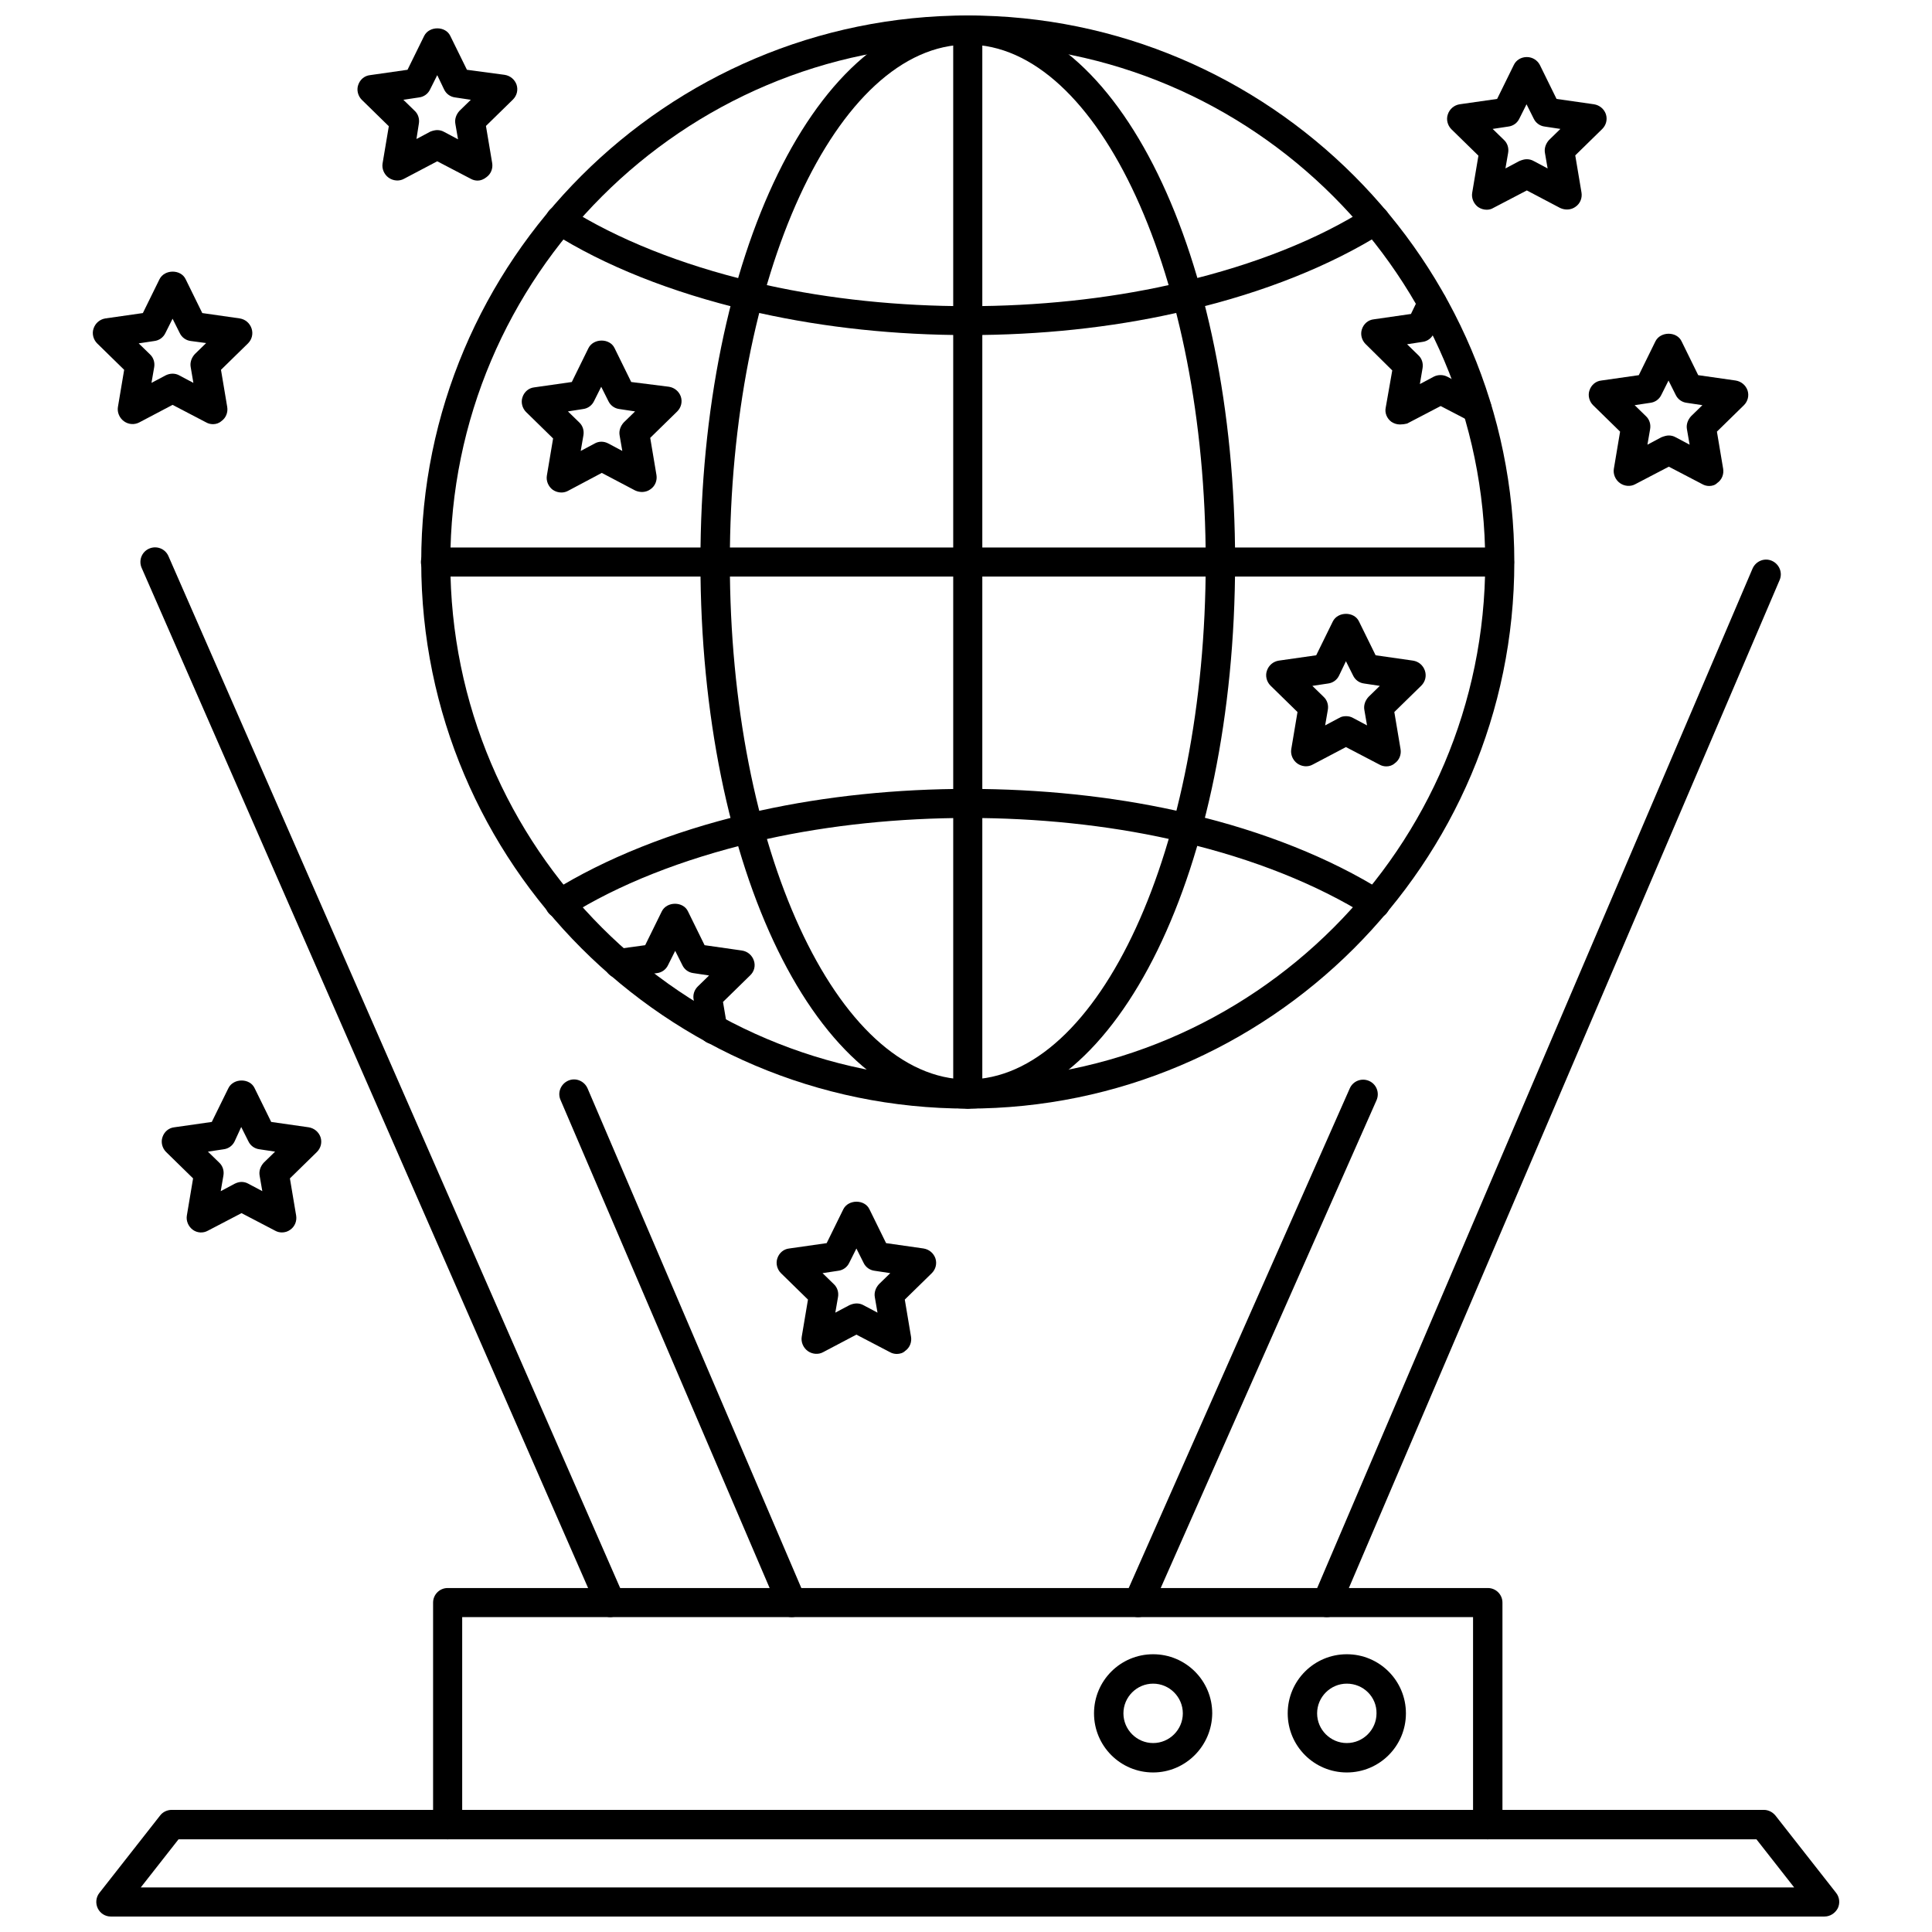
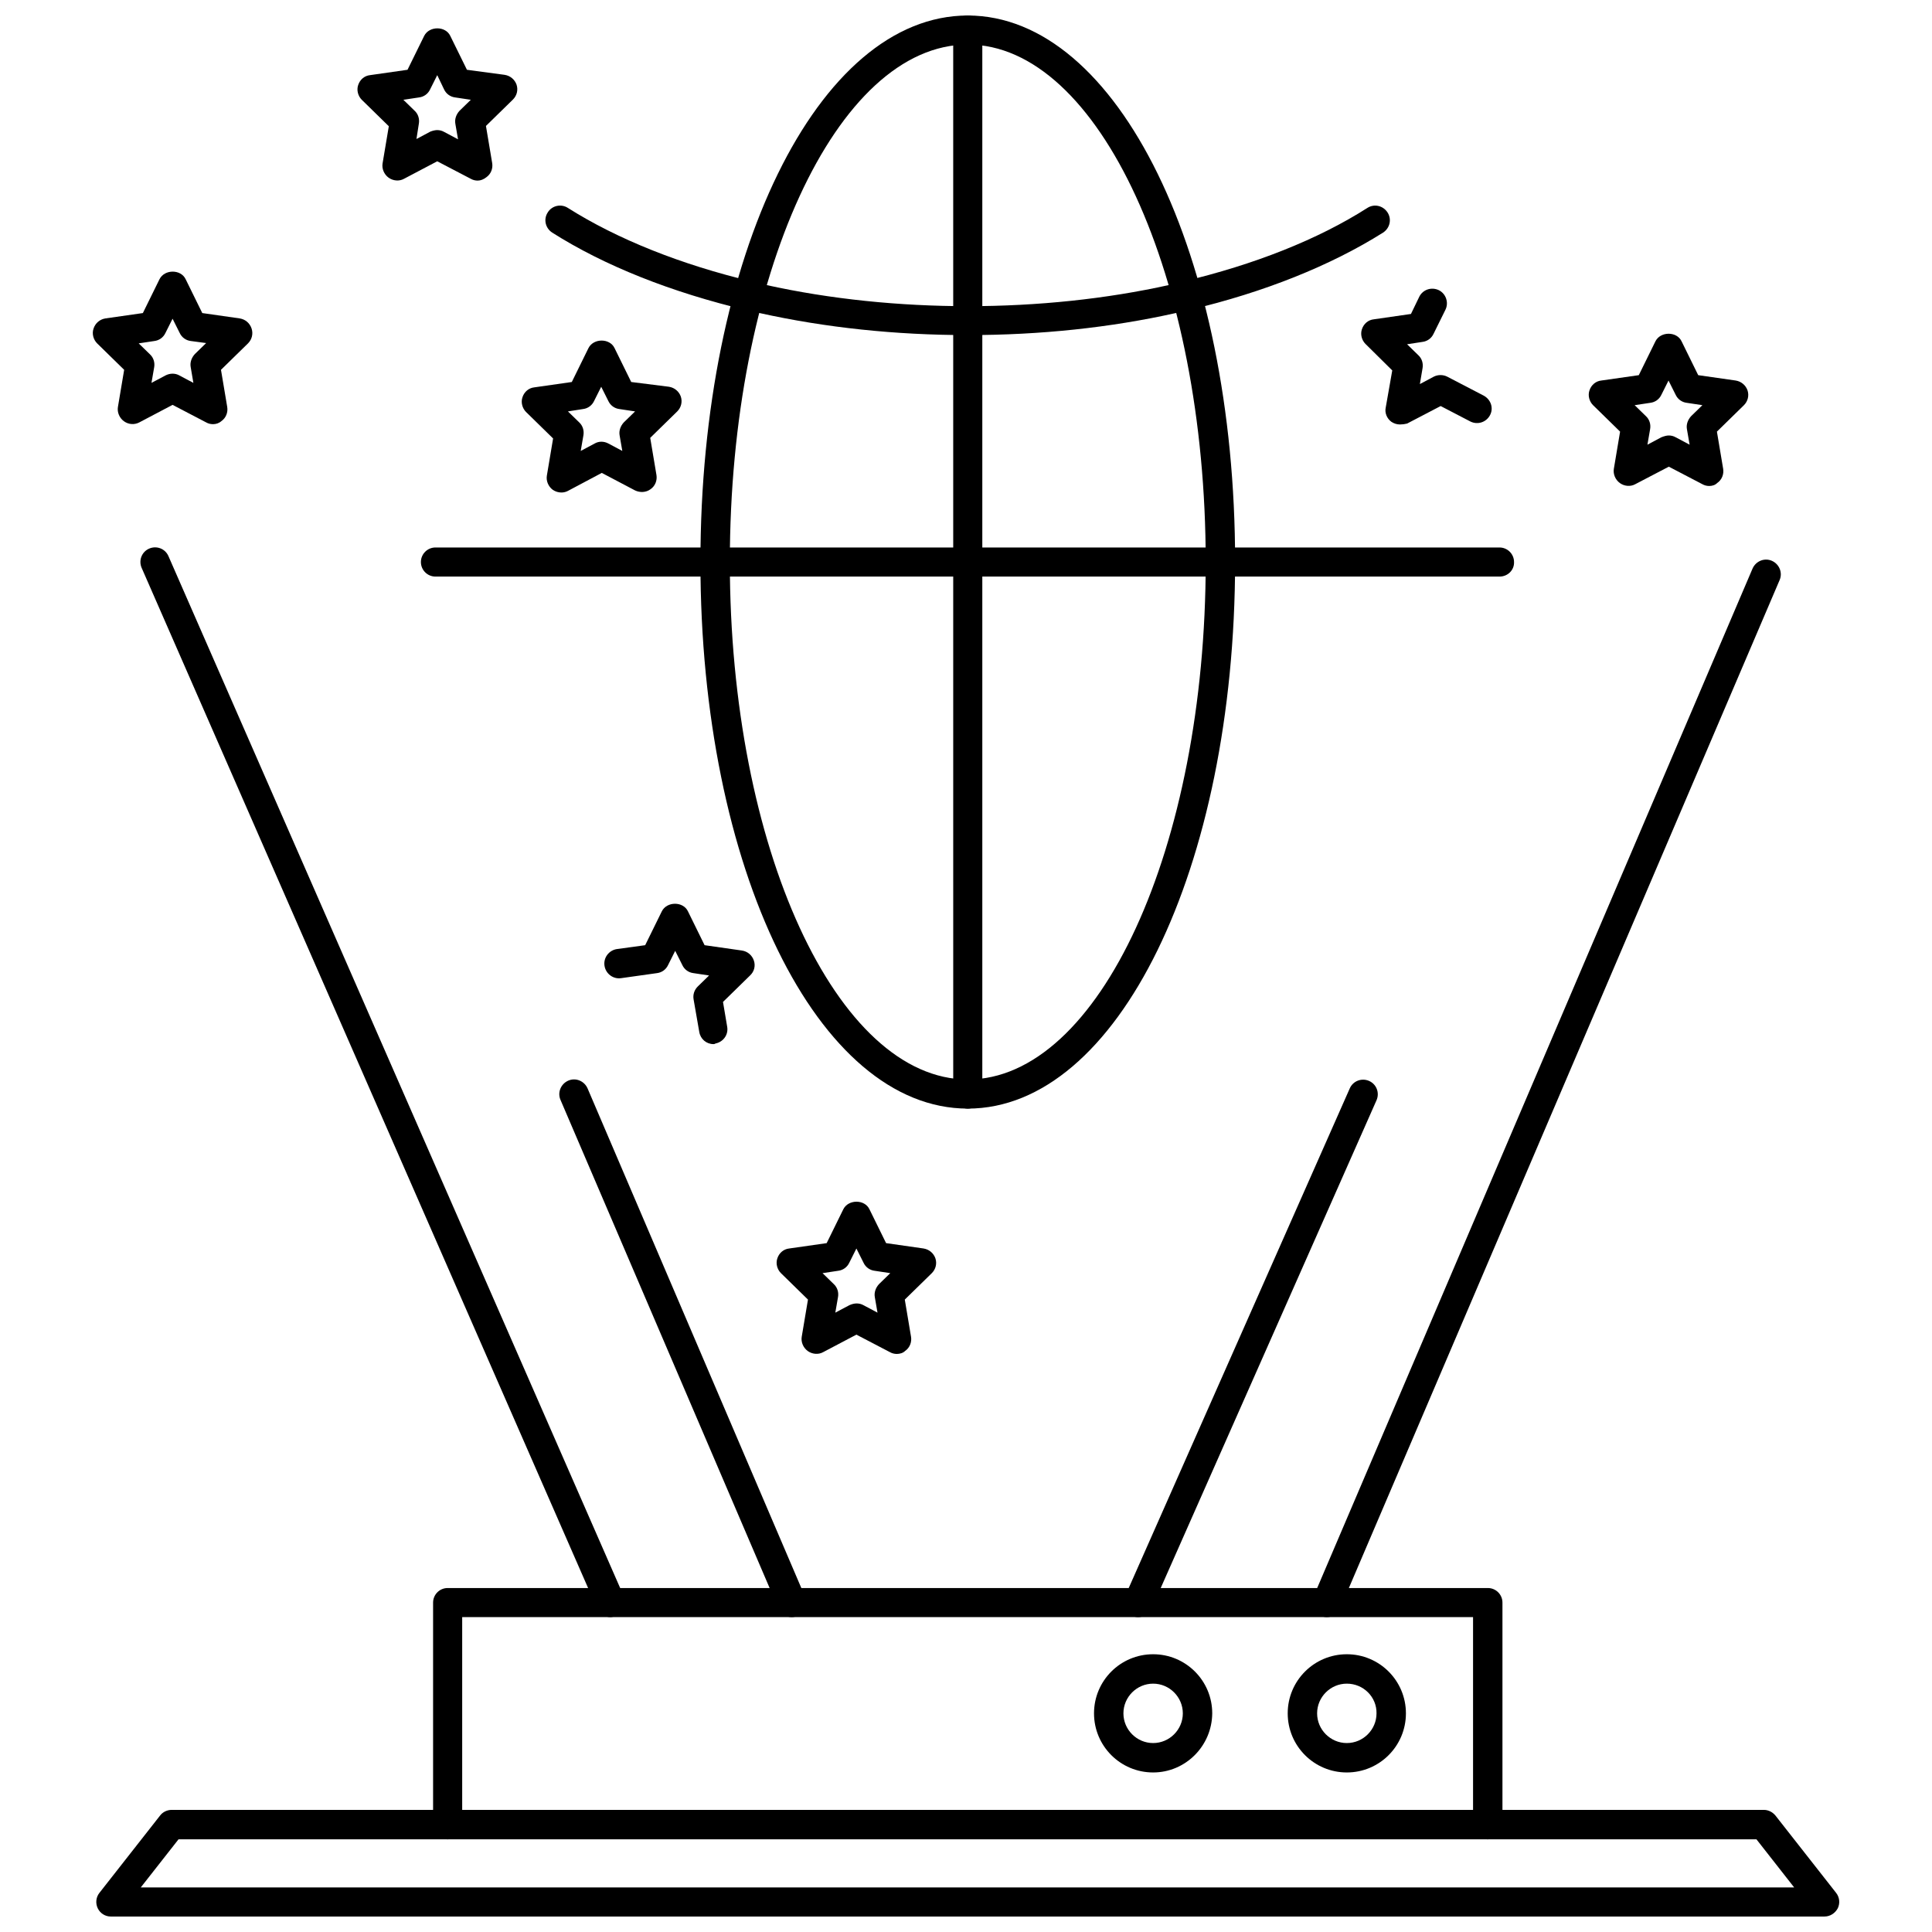
<svg xmlns="http://www.w3.org/2000/svg" width="800px" height="800px" version="1.1" viewBox="144 144 512 512">
  <defs>
    <clipPath id="d">
-       <path d="m255 148.09h291v289.91h-291z" />
-     </clipPath>
+       </clipPath>
    <clipPath id="c">
      <path d="m329 148.09h143v289.91h-143z" />
    </clipPath>
    <clipPath id="b">
      <path d="m396 148.09h9v289.91h-9z" />
    </clipPath>
    <clipPath id="a">
      <path d="m169 623h463v28.902h-463z" />
    </clipPath>
  </defs>
  <g clip-path="url(#d)">
    <path d="m400.47 437.79c-79.902 0-144.84-65.023-144.84-144.84-0.082-79.824 64.941-144.85 144.84-144.85s144.84 65.023 144.84 144.84c0 79.902-65.023 144.85-144.84 144.85zm0-281.98c-75.57 0-137.13 61.48-137.13 137.13 0 75.57 61.48 137.13 137.13 137.13 75.57 0 137.13-61.48 137.13-137.13-0.078-75.57-61.559-137.13-137.13-137.13z" />
  </g>
  <g clip-path="url(#c)">
    <path d="m400.47 437.79c-39.754 0-70.848-63.605-70.848-144.84 0-81.238 31.094-144.84 70.848-144.84s70.848 63.605 70.848 144.84c-0.078 81.238-31.176 144.84-70.848 144.84zm0-281.98c-34.793 0-63.055 61.48-63.055 137.13 0 75.57 28.34 137.13 63.055 137.13 34.793 0 63.055-61.48 63.055-137.13 0-75.57-28.34-137.13-63.055-137.13z" />
  </g>
  <path d="m400.47 232.8c-19.129 0-37.707-1.969-55.105-5.824-1.023-0.234-2.125-0.473-3.227-0.707-20.309-4.801-38.023-11.887-51.797-20.625-1.812-1.18-2.363-3.543-1.18-5.352 1.102-1.812 3.543-2.363 5.352-1.18 13.066 8.266 29.992 15.035 48.887 19.523 1.652 0.395 2.598 0.629 3.543 0.867 34.086 7.559 73.445 7.477 106.98 0 1.18-0.234 2.363-0.551 3.465-0.867 18.973-4.488 35.895-11.18 48.965-19.523 1.812-1.18 4.172-0.629 5.352 1.18 1.18 1.812 0.629 4.172-1.18 5.352-13.855 8.738-31.566 15.824-51.246 20.469-1.18 0.316-2.519 0.629-3.777 0.867-17.246 3.852-35.824 5.82-55.031 5.82z" />
-   <path d="m292.39 387.4c-1.258 0-2.519-0.629-3.305-1.812-1.102-1.812-0.629-4.172 1.258-5.352 14.012-8.738 31.723-15.824 51.246-20.469 1.496-0.395 2.676-0.629 3.856-0.945 34.953-7.715 75.57-7.637 110.21 0 1.258 0.234 2.519 0.551 3.777 0.945 19.363 4.566 37.156 11.652 51.168 20.469 1.812 1.102 2.363 3.543 1.18 5.352-1.102 1.812-3.543 2.363-5.352 1.18-13.305-8.344-30.23-15.113-48.887-19.523-1.258-0.316-2.441-0.629-3.543-0.867-33.691-7.477-73.051-7.477-106.9 0-1.102 0.234-2.125 0.473-3.148 0.789-19.207 4.566-36.133 11.258-49.359 19.602-0.777 0.477-1.484 0.633-2.195 0.633z" />
  <path d="m541.38 296.8h-281.98c-2.125 0-3.856-1.73-3.856-3.856s1.73-3.856 3.856-3.856h281.98c2.125 0 3.856 1.73 3.856 3.856 0.082 2.121-1.648 3.856-3.856 3.856z" />
  <g clip-path="url(#b)">
    <path d="m400.47 437.79c-2.125 0-3.856-1.73-3.856-3.856l-0.004-281.98c0-2.125 1.73-3.856 3.856-3.856s3.856 1.73 3.856 3.856v281.98c0.004 2.125-1.727 3.859-3.852 3.859z" />
  </g>
  <path d="m538.23 631.44c-2.125 0-3.856-1.73-3.856-3.856v-55.027h-267.89v55.027c0 2.125-1.73 3.856-3.856 3.856s-3.856-1.73-3.856-3.856v-58.883c0-2.125 1.73-3.856 3.856-3.856h275.68c2.125 0 3.856 1.73 3.856 3.856v58.883c0 2.121-1.734 3.856-3.938 3.856z" />
  <g clip-path="url(#a)">
    <path d="m627.5 651.9h-454.14c-1.496 0-2.832-0.867-3.465-2.203-0.629-1.34-0.473-2.914 0.473-4.094l16.059-20.469c0.707-0.945 1.891-1.496 3.07-1.496h421.94c1.18 0 2.281 0.551 3.07 1.496l16.059 20.469c0.945 1.18 1.102 2.754 0.473 4.094-0.711 1.34-2.047 2.203-3.543 2.203zm-446.19-7.715h438.16l-9.996-12.754-418.16 0.004z" />
  </g>
  <path d="m500.92 613.72c-8.66 0-15.664-7.008-15.664-15.664 0-8.66 7.008-15.664 15.664-15.664 8.66 0 15.664 7.008 15.664 15.664 0 8.66-7.004 15.664-15.664 15.664zm0-23.535c-4.328 0-7.871 3.543-7.871 7.871s3.543 7.871 7.871 7.871 7.871-3.543 7.871-7.871c0.078-4.328-3.461-7.871-7.871-7.871z" />
  <path d="m449.59 613.72c-8.66 0-15.664-7.008-15.664-15.664 0-8.66 7.008-15.664 15.664-15.664 8.66 0 15.664 7.008 15.664 15.664-0.078 8.66-7.086 15.664-15.664 15.664zm0-23.535c-4.328 0-7.871 3.543-7.871 7.871s3.543 7.871 7.871 7.871 7.871-3.543 7.871-7.871-3.543-7.871-7.871-7.871z" />
  <path d="m200.44 256.41c-0.629 0-1.258-0.156-1.812-0.473l-8.895-4.644-8.812 4.644c-1.34 0.707-2.914 0.551-4.094-0.316s-1.812-2.363-1.574-3.777l1.652-9.84-7.164-7.008c-1.023-1.023-1.418-2.598-0.945-3.938 0.473-1.418 1.652-2.441 3.148-2.676l9.918-1.418 4.41-8.973c1.34-2.676 5.668-2.676 6.926 0l4.41 8.973 9.918 1.418c1.496 0.234 2.676 1.258 3.148 2.676 0.473 1.418 0.078 2.914-0.945 3.938l-7.164 7.008 1.652 9.84c0.234 1.418-0.316 2.914-1.574 3.777-0.629 0.551-1.414 0.789-2.203 0.789zm-10.703-13.383c0.629 0 1.258 0.156 1.812 0.473l3.699 1.969-0.711-4.176c-0.234-1.258 0.234-2.519 1.102-3.465l2.992-2.914-4.094-0.547c-1.258-0.156-2.363-0.945-2.914-2.125l-1.891-3.777-1.891 3.777c-0.551 1.18-1.652 1.969-2.914 2.125l-4.172 0.629 2.992 2.914c0.945 0.867 1.34 2.203 1.102 3.465l-0.707 4.094 3.699-1.969c0.633-0.316 1.262-0.473 1.895-0.473z" />
  <path d="m270.58 191.86c-0.629 0-1.258-0.156-1.812-0.473l-8.895-4.644-8.816 4.644c-1.258 0.707-2.914 0.551-4.094-0.316-1.18-0.867-1.812-2.363-1.574-3.777l1.652-9.84-7.164-7.008c-1.023-1.023-1.418-2.598-0.945-3.938 0.473-1.418 1.652-2.441 3.148-2.598l9.918-1.418 4.41-8.973c1.34-2.676 5.668-2.676 6.926 0l4.41 8.973 10 1.34c1.496 0.234 2.676 1.258 3.148 2.598 0.473 1.418 0.078 2.914-0.945 3.938l-7.164 7.008 1.652 9.84c0.234 1.418-0.316 2.914-1.574 3.777-0.707 0.551-1.492 0.867-2.281 0.867zm-10.707-13.383c0.629 0 1.258 0.156 1.812 0.473l3.699 1.969-0.707-4.094c-0.234-1.258 0.234-2.519 1.102-3.465l2.992-2.914-4.172-0.629c-1.258-0.156-2.363-0.945-2.914-2.125l-1.812-3.777-1.891 3.777c-0.551 1.18-1.652 1.969-2.914 2.125l-4.172 0.629 2.992 2.914c0.945 0.867 1.34 2.203 1.102 3.465l-0.625 4.012 3.699-1.969c0.629-0.234 1.258-0.391 1.809-0.391z" />
  <path d="m292.78 274.52c-0.789 0-1.574-0.234-2.281-0.707-1.18-0.867-1.812-2.363-1.574-3.777l1.652-9.84-7.164-7.008c-1.023-1.023-1.418-2.598-0.945-3.938 0.473-1.418 1.652-2.441 3.148-2.598l9.918-1.418 4.41-8.973c1.34-2.676 5.668-2.676 6.926 0l4.41 8.973 9.996 1.258c1.496 0.234 2.676 1.258 3.148 2.598 0.473 1.418 0.078 2.914-0.945 3.938l-7.164 7.008 1.652 9.84c0.234 1.418-0.316 2.914-1.574 3.777-1.18 0.867-2.754 0.945-4.094 0.316l-8.816-4.644-8.891 4.723c-0.551 0.312-1.184 0.473-1.812 0.473zm1.73-21.492 2.992 2.914c0.945 0.867 1.34 2.203 1.102 3.465l-0.707 4.094 3.699-1.969c1.102-0.629 2.441-0.629 3.621 0l3.699 1.969-0.707-4.094c-0.234-1.258 0.234-2.519 1.102-3.465l2.992-2.914-4.172-0.629c-1.258-0.156-2.363-0.945-2.914-2.125l-1.891-3.777-1.891 3.777c-0.551 1.18-1.652 1.969-2.914 2.125z" />
-   <path d="m538 199.58c-0.789 0-1.574-0.234-2.281-0.707-1.18-0.867-1.812-2.363-1.574-3.777l1.652-9.84-7.164-7.008c-1.023-1.023-1.418-2.598-0.945-3.938 0.473-1.418 1.652-2.441 3.148-2.676l9.918-1.418 4.41-8.973c0.629-1.34 1.969-2.125 3.465-2.125s2.832 0.867 3.465 2.125l4.41 8.973 9.918 1.418c1.496 0.234 2.676 1.258 3.148 2.598 0.473 1.418 0.078 2.914-0.945 3.938l-7.164 7.008 1.652 9.84c0.234 1.418-0.316 2.914-1.574 3.777-1.18 0.867-2.754 0.945-4.094 0.316l-8.816-4.644-8.895 4.644c-0.477 0.309-1.105 0.469-1.734 0.469zm10.625-13.383c0.629 0 1.258 0.156 1.812 0.473l3.699 1.969-0.707-4.094c-0.234-1.258 0.234-2.519 1.102-3.465l2.992-2.914-4.172-0.629c-1.258-0.156-2.363-0.945-2.914-2.125l-1.891-3.777-1.891 3.777c-0.551 1.18-1.652 1.969-2.914 2.125l-4.172 0.629 2.992 2.914c0.945 0.867 1.34 2.203 1.102 3.465l-0.707 4.094 3.699-1.969c0.789-0.316 1.34-0.473 1.969-0.473z" />
  <path d="m515.01 256.49c-0.789 0-1.574-0.234-2.281-0.707-1.18-0.867-1.812-2.363-1.496-3.777l1.73-9.84-7.086-7.008c-1.023-1.023-1.418-2.598-0.945-3.938 0.473-1.418 1.652-2.441 3.148-2.598l9.84-1.418 2.203-4.566c0.945-1.891 3.227-2.676 5.195-1.73 1.891 0.945 2.676 3.305 1.73 5.195l-3.148 6.375c-0.551 1.18-1.652 1.969-2.914 2.125l-4.094 0.629 2.992 2.914c0.945 0.867 1.34 2.203 1.102 3.465l-0.707 4.172 3.699-1.969c1.102-0.551 2.441-0.551 3.543 0l9.684 5.039c1.891 1.023 2.676 3.305 1.652 5.195-1.023 1.891-3.305 2.598-5.195 1.652l-7.871-4.094-8.895 4.644c-0.625 0.16-1.258 0.238-1.887 0.238z" />
-   <path d="m511.39 347.1c-0.629 0-1.258-0.156-1.812-0.473l-8.895-4.644-8.816 4.644c-1.258 0.707-2.914 0.551-4.094-0.316-1.18-0.867-1.812-2.363-1.574-3.777l1.652-9.84-7.164-7.008c-1.023-1.023-1.418-2.598-0.945-3.938 0.473-1.418 1.652-2.441 3.148-2.676l9.918-1.418 4.41-8.973c1.34-2.676 5.668-2.676 6.926 0l4.41 8.973 9.918 1.418c1.496 0.234 2.676 1.258 3.148 2.676 0.473 1.418 0.078 2.914-0.945 3.938l-7.164 7.008 1.652 9.84c0.234 1.418-0.316 2.914-1.574 3.777-0.625 0.555-1.41 0.789-2.199 0.789zm-10.625-13.305c0.629 0 1.258 0.156 1.812 0.473l3.699 1.969-0.707-4.094c-0.234-1.258 0.234-2.519 1.102-3.465l2.992-2.914-4.172-0.629c-1.258-0.156-2.363-0.945-2.914-2.125l-1.891-3.777-1.812 3.777c-0.551 1.18-1.652 1.969-2.914 2.125l-4.172 0.629 2.992 2.914c0.945 0.867 1.34 2.203 1.102 3.465l-0.707 4.094 3.699-1.969c0.629-0.391 1.258-0.473 1.891-0.473z" />
  <path d="m333.09 420.7c-1.891 0-3.465-1.34-3.777-3.227l-1.496-8.582c-0.234-1.258 0.156-2.519 1.102-3.465l2.992-2.914-4.172-0.629c-1.258-0.156-2.363-0.945-2.914-2.125l-1.891-3.777-1.891 3.777c-0.551 1.18-1.652 1.969-2.914 2.125l-9.523 1.34c-2.125 0.316-4.094-1.18-4.41-3.305s1.18-4.094 3.305-4.41l7.477-1.023 4.41-8.973c1.34-2.676 5.668-2.676 6.926 0l4.41 8.973 9.918 1.418c1.496 0.234 2.676 1.258 3.148 2.676s0.078 2.914-1.023 3.938l-7.164 7.008 1.102 6.535c0.395 2.125-1.023 4.094-3.148 4.488 0.008 0.074-0.227 0.152-0.465 0.152z" />
-   <path d="m218.71 470.61c-0.629 0-1.258-0.156-1.812-0.473l-8.895-4.644-8.895 4.644c-1.262 0.711-2.836 0.633-4.016-0.234-1.18-0.867-1.812-2.363-1.574-3.777l1.652-9.84-7.164-7.008c-1.023-1.023-1.418-2.598-0.945-3.938 0.473-1.418 1.652-2.441 3.148-2.598l9.918-1.418 4.41-8.973c1.34-2.676 5.668-2.676 6.926 0l4.41 8.973 9.918 1.418c1.496 0.234 2.676 1.258 3.148 2.598 0.473 1.418 0.078 2.914-0.945 3.938l-7.164 7.008 1.652 9.84c0.234 1.418-0.316 2.914-1.574 3.777-0.625 0.473-1.414 0.707-2.199 0.707zm-10.707-13.383c0.629 0 1.258 0.156 1.812 0.473l3.699 1.969-0.707-4.094c-0.234-1.258 0.234-2.519 1.102-3.465l2.992-2.914-4.172-0.629c-1.258-0.156-2.363-0.945-2.914-2.125l-1.891-3.777-1.734 3.781c-0.551 1.18-1.652 1.969-2.914 2.125l-4.172 0.629 2.992 2.914c0.945 0.867 1.34 2.203 1.102 3.465l-0.707 4.094 3.699-1.969c0.633-0.316 1.262-0.477 1.812-0.477z" />
  <path d="m381.66 502.81c-0.629 0-1.258-0.156-1.812-0.473l-8.895-4.644-8.816 4.644c-1.258 0.707-2.914 0.551-4.094-0.316-1.18-0.867-1.812-2.363-1.574-3.777l1.652-9.84-7.164-7.008c-1.023-1.023-1.418-2.598-0.945-3.938 0.473-1.418 1.652-2.441 3.148-2.598l9.918-1.418 4.41-8.973c1.34-2.676 5.668-2.676 6.926 0l4.41 8.973 9.918 1.418c1.496 0.234 2.676 1.258 3.148 2.598 0.473 1.418 0.078 2.914-0.945 3.938l-7.164 7.008 1.652 9.84c0.234 1.418-0.316 2.914-1.574 3.777-0.547 0.551-1.41 0.789-2.199 0.789zm-10.625-13.383c0.629 0 1.258 0.156 1.812 0.473l3.699 1.969-0.707-4.094c-0.234-1.258 0.234-2.519 1.102-3.465l2.992-2.914-4.172-0.629c-1.258-0.156-2.363-0.945-2.914-2.125l-1.891-3.777-1.891 3.777c-0.551 1.18-1.652 1.969-2.914 2.125l-4.172 0.629 2.992 2.914c0.945 0.867 1.34 2.203 1.102 3.465l-0.707 4.094 3.699-1.969c0.707-0.316 1.336-0.473 1.969-0.473z" />
  <path d="m596.96 272.79c-0.629 0-1.258-0.156-1.812-0.473l-8.895-4.644-8.895 4.644c-1.258 0.707-2.914 0.551-4.094-0.316-1.18-0.867-1.812-2.363-1.574-3.777l1.652-9.84-7.164-7.008c-1.023-1.023-1.418-2.598-0.945-3.938 0.473-1.418 1.652-2.441 3.148-2.598l9.918-1.418 4.41-8.973c1.34-2.676 5.668-2.676 6.926 0l4.41 8.973 9.918 1.418c1.496 0.234 2.676 1.258 3.148 2.598 0.473 1.418 0.078 2.914-0.945 3.938l-7.164 7.008 1.652 9.84c0.234 1.418-0.316 2.914-1.574 3.777-0.547 0.555-1.336 0.789-2.121 0.789zm-10.707-13.383c0.629 0 1.258 0.156 1.812 0.473l3.699 1.969-0.707-4.094c-0.234-1.258 0.234-2.519 1.102-3.465l2.992-2.914-4.172-0.629c-1.258-0.156-2.363-0.945-2.914-2.125l-1.891-3.777-1.891 3.777c-0.551 1.18-1.652 1.969-2.914 2.125l-4.172 0.629 2.992 2.914c0.945 0.867 1.34 2.203 1.102 3.465l-0.707 4.094 3.699-1.969c0.789-0.312 1.418-0.473 1.969-0.473z" />
  <path d="m495.64 572.55c-0.473 0-1.023-0.078-1.496-0.316-1.969-0.867-2.914-3.148-2.047-5.117l116.35-272.45c0.867-1.969 3.148-2.914 5.117-2.047s2.914 3.148 2.047 5.117l-116.43 272.45c-0.633 1.496-2.047 2.363-3.543 2.363z" />
  <path d="m305.77 572.55c-1.496 0-2.914-0.867-3.543-2.281l-120.68-275.76c-0.867-1.969 0-4.25 1.969-5.117 1.969-0.867 4.25 0 5.117 1.969l120.68 275.68c0.867 1.969 0 4.25-1.969 5.117-0.555 0.234-1.105 0.395-1.578 0.395z" />
  <path d="m353.79 572.55c-1.496 0-2.914-0.867-3.543-2.363l-57.703-134.69c-0.867-1.969 0.078-4.25 2.047-5.117 1.969-0.867 4.25 0.078 5.117 2.047l57.625 134.69c0.867 1.969-0.078 4.25-2.047 5.117-0.473 0.234-1.023 0.316-1.496 0.316z" />
  <path d="m445.66 572.55c-0.551 0-1.023-0.078-1.574-0.316-1.969-0.867-2.832-3.148-1.969-5.117l59.59-134.69c0.867-1.969 3.148-2.832 5.117-1.969 1.969 0.867 2.832 3.148 1.969 5.117l-59.59 134.69c-0.629 1.418-2.047 2.285-3.543 2.285z" />
</svg>